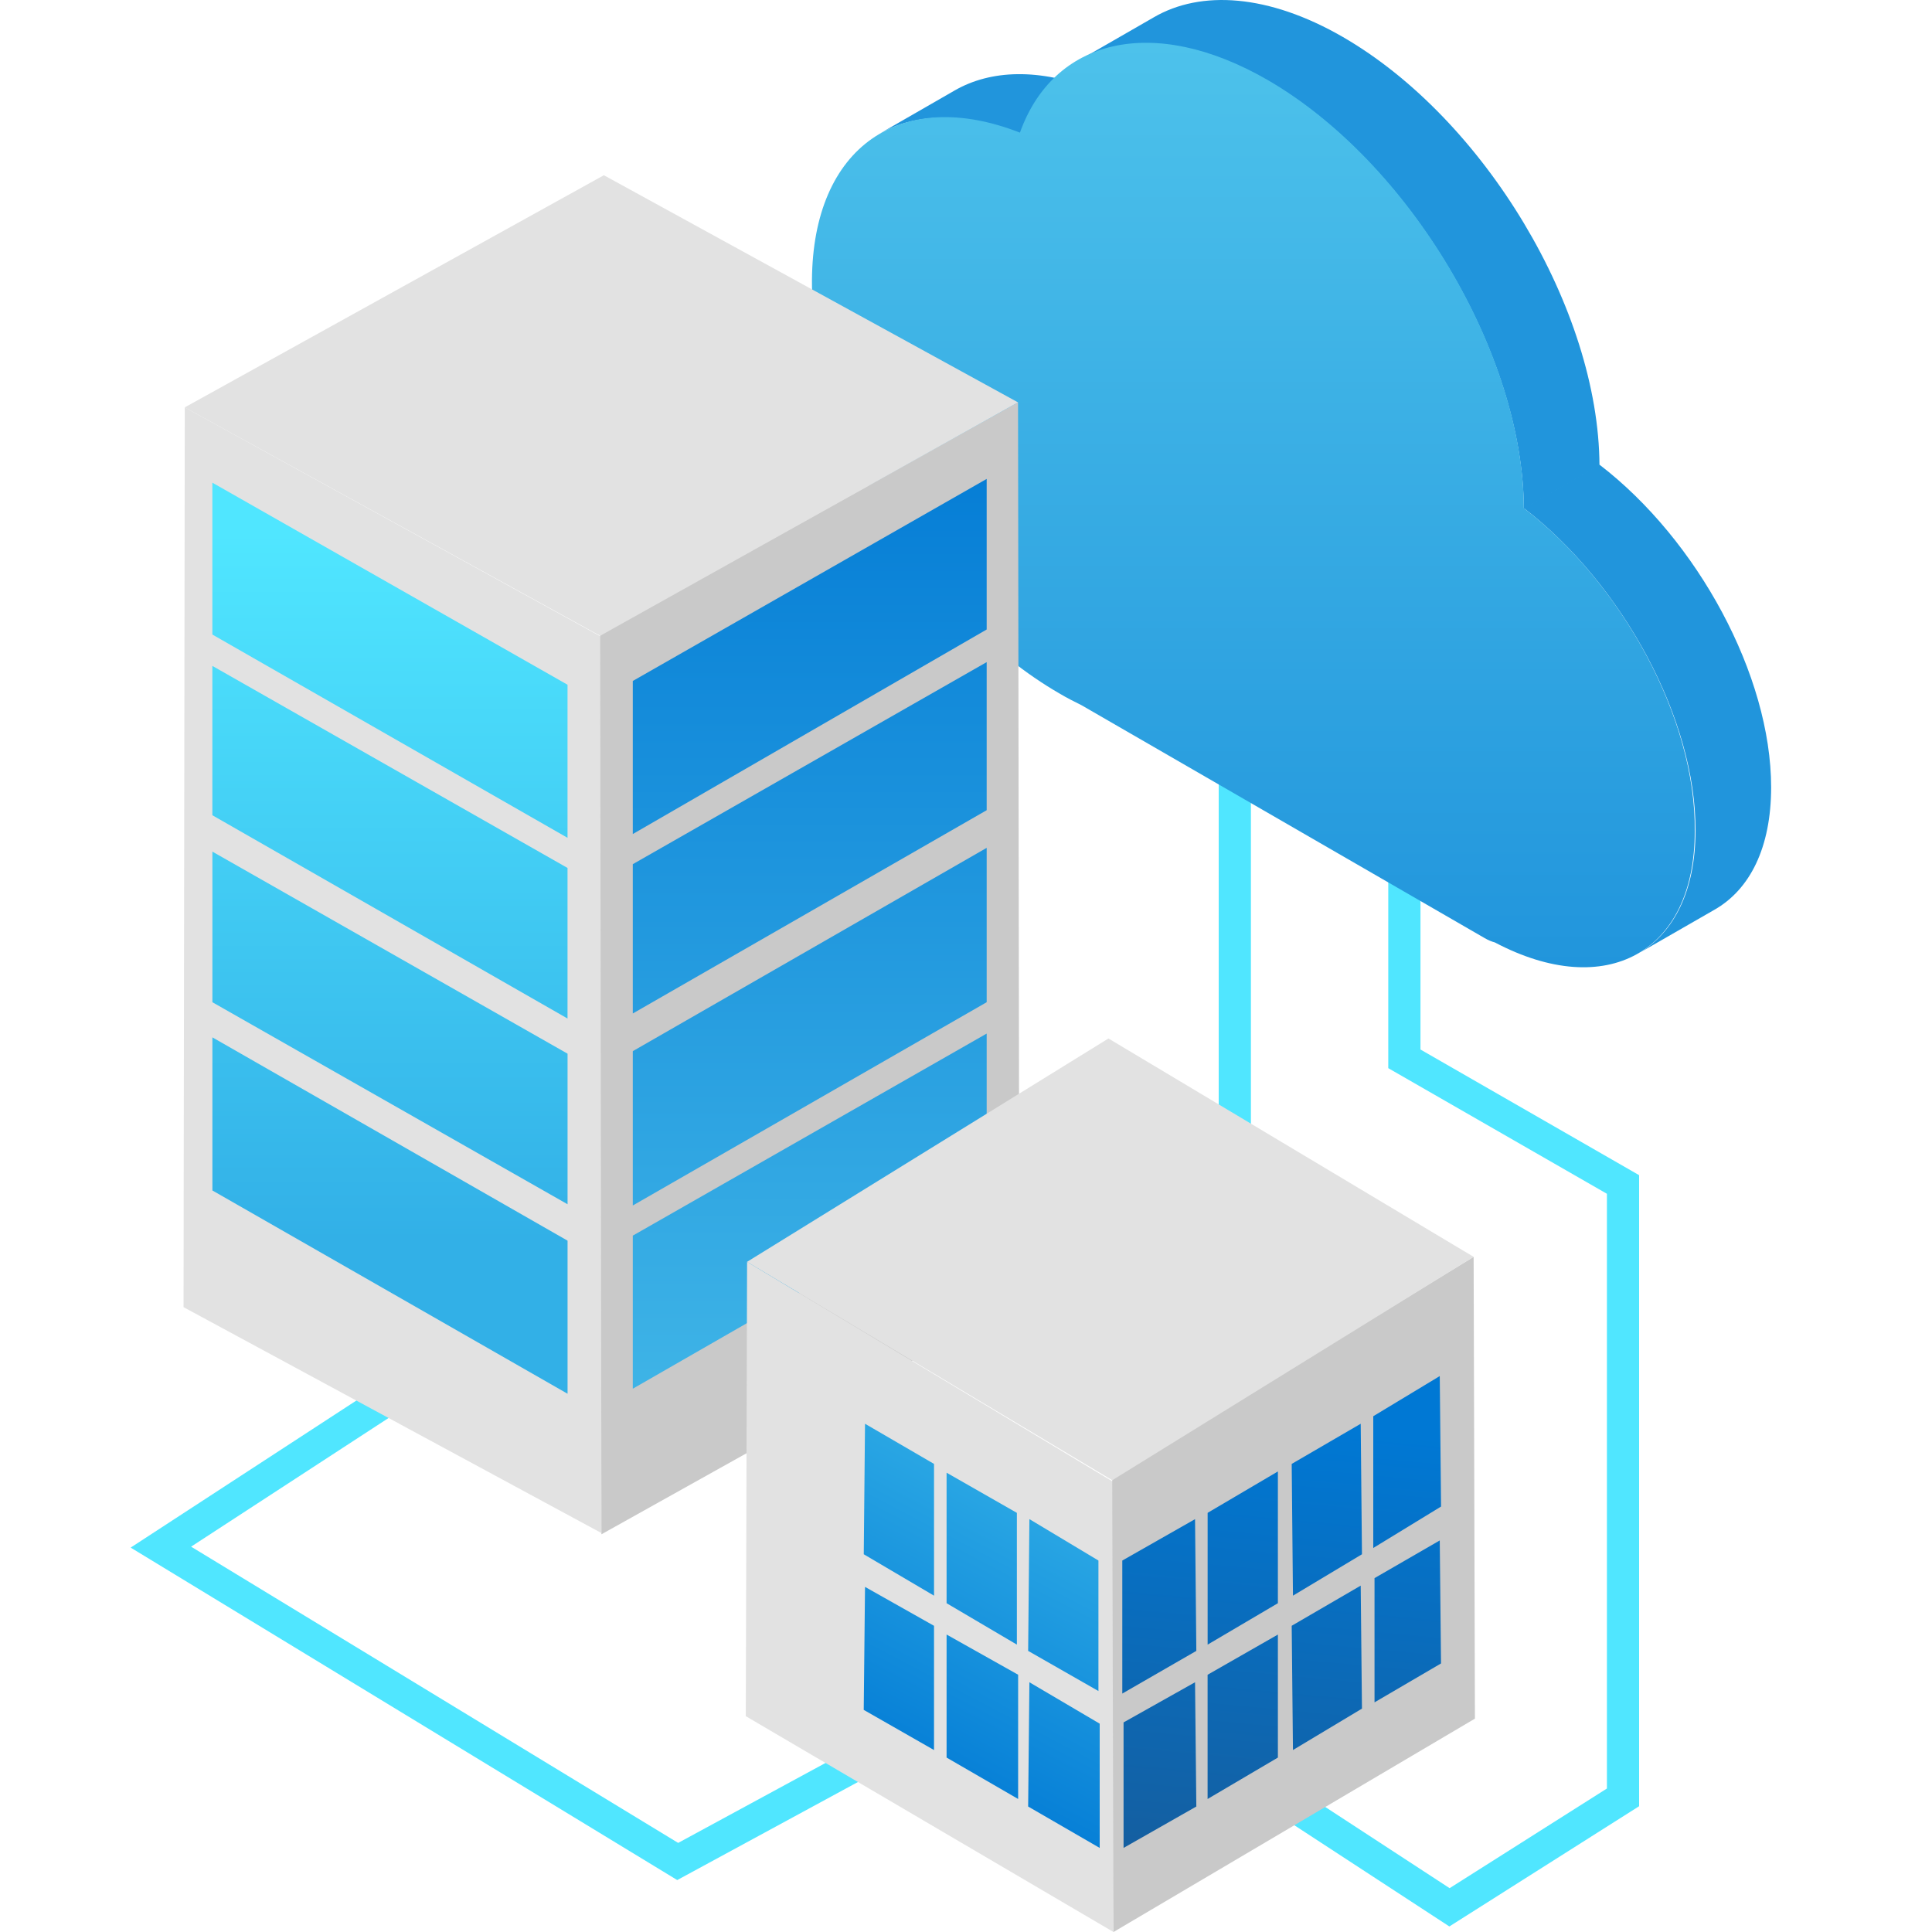
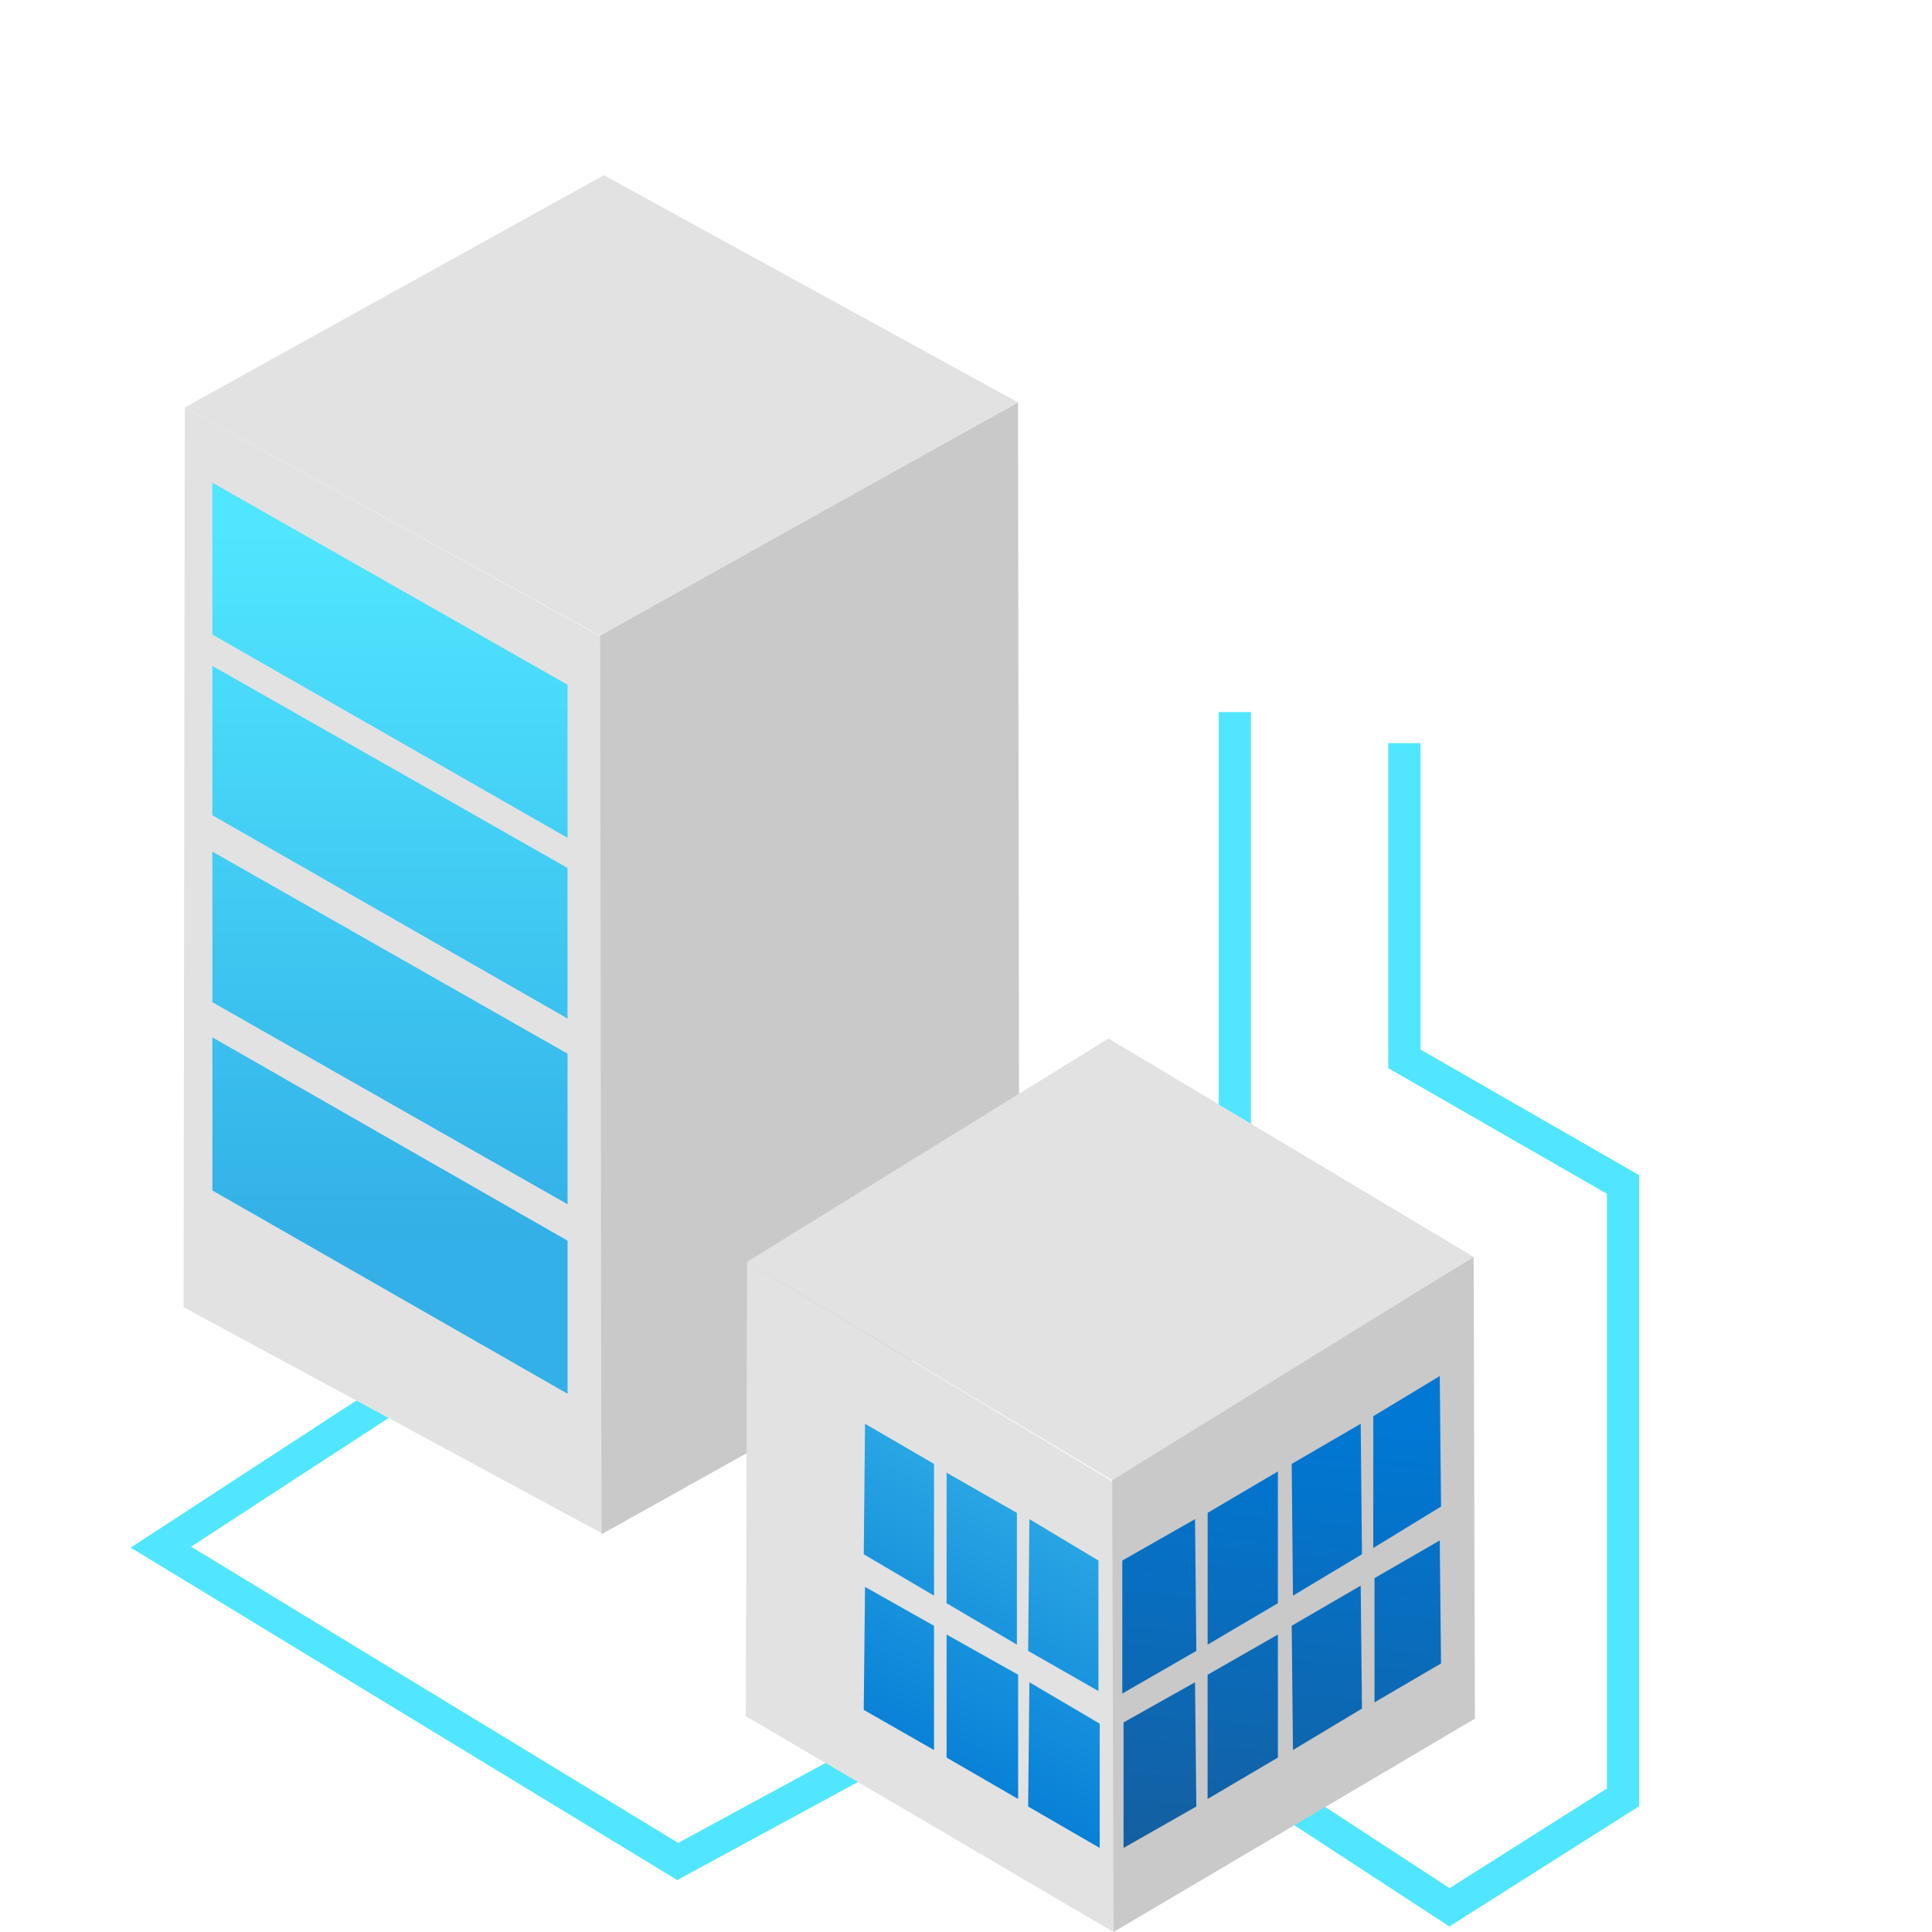
<svg xmlns="http://www.w3.org/2000/svg" data-slug-id="run-workloads" viewBox="0 0 60 60">
  <path d="M43.114 23.078h1v9.516l6.79 3.902v19.598l-5.893 3.734-5.445-3.555.547-.837 4.906 3.203 4.885-3.095v-18.47l-6.79-3.901V23.078zM37.848 48.125V22.113h1V48.72l-17.816 9.667L4.058 48.062l7.631-4.972.546.838-6.3 4.105 15.126 9.2 16.787-9.108z" fill="#50E6FF" />
-   <path d="M27.294 4.164l2.348-1.351c1.13-.653 2.643-.698 4.359-.023l-2.349 1.351c-1.716-.675-3.23-.63-4.358.023zM53.242 28.254l-2.349 1.35c1.084-.63 1.762-1.935 1.762-3.804.022-3.467-2.281-7.678-5.33-10.019l2.349-1.35c3.049 2.34 5.33 6.55 5.33 10.018 0 1.869-.655 3.174-1.762 3.805z" fill="#2195DC" />
-   <path d="M33.482 1.89L35.83.539c1.467-.856 3.568-.72 5.871.608 4.404 2.544 7.95 8.465 7.972 13.306l-2.349 1.35c-.022-4.818-3.568-10.761-7.972-13.305-2.303-1.329-4.403-1.464-5.871-.608z" fill="#2195DC" />
-   <path d="M47.325 15.781c-.022-4.818-3.568-10.762-7.972-13.306-3.568-2.049-6.64-1.26-7.678 1.644-3.681-1.441-6.436.427-6.459 4.593-.022 4.638 3.433 10.379 7.701 12.833.226.135.452.247.678.36l12.51 7.227c.114.067.227.113.317.135 3.455 1.824 6.21.315 6.21-3.445.046-3.49-2.258-7.7-5.307-10.041z" fill="url(#run-workloads_991f87cf-7465-437d-a497-bab819b0df90)" />
  <path d="M18.756 19.823l-.078 27.787L5.7 40.595l.039-27.943 13.017 7.17z" fill="#E2E2E2" />
  <path d="M18.639 19.706l.039 27.943L31.656 40.4l-.04-27.904-12.977 7.21z" fill="#C9C9C9" />
  <path d="M31.615 12.496l-12.978 7.249-12.9-7.093 13.017-7.21 12.861 7.054z" fill="#E2E2E2" />
  <path d="M17.625 21.265v4.754l-11.03-6.313V14.99l11.03 6.275zm-11.03-.585v4.638l11.03 6.313v-4.676L6.595 20.68zm.001 5.768v4.677l11.03 6.274v-4.676l-11.03-6.275zm0 5.768v4.755l11.03 6.313V38.53l-11.03-6.314z" fill="url(#run-workloads_63365ae4-ce9c-4af2-9e67-f2a593948d05)" />
-   <path d="M30.642 19.55l-10.99 6.352v-4.754l10.99-6.275v4.677zm0 1.013l-10.99 6.275v4.637l10.99-6.313v-4.599zm0 5.768l-10.99 6.314v4.793l10.99-6.313V26.33zm0 5.768l-10.99 6.275v4.754l10.99-6.313v-4.716z" fill="url(#run-workloads_dce248d1-1f09-4f88-9701-0d96d58a1e68)" />
  <path d="M34.62 46.048L34.58 60l-11.419-6.703.04-14.109 11.418 6.86z" fill="#E2E2E2" />
  <path d="M34.541 45.892L34.581 60l11.224-6.626-.04-14.342-11.224 6.86z" fill="#C9C9C9" />
  <path d="M45.766 39.032L34.542 45.97 23.2 39.188l11.224-6.937 11.341 6.782z" fill="#E2E2E2" />
  <path d="M29.007 49.555l-2.182-1.286.039-4.053 2.143 1.247v4.092zm2.962-2.377l-.039 4.092 2.183 1.247v-4.053l-2.144-1.286zm-.39-.195l-2.182-1.247v4.053l2.183 1.286v-4.092zm-2.572 3.508l-2.143-1.209-.04 3.82 2.183 1.247V50.49zm2.962 1.753l-.039 3.859 2.222 1.286V53.53l-2.183-1.286zm-2.572-1.48v3.819l2.222 1.286V52.01l-2.222-1.248z" fill="url(#run-workloads_d58b2752-d75f-46d0-bbd1-9e21b547cddd)" />
  <path d="M44.752 46.788l-2.104 1.286v-4.092l2.065-1.247.04 4.053zm-2.455 1.481l-.039-4.053-2.143 1.247.039 4.092 2.143-1.286zm-5.183-1.091l-2.26 1.286v4.131l2.299-1.325-.04-4.092zm.39-.195v4.092l2.182-1.286v-4.092l-2.183 1.286zm7.248 4.677l-.039-3.82-2.026 1.17v3.858l2.065-1.208zm-2.455 1.403l-.039-3.82-2.143 1.247.039 3.859 2.143-1.286zm-5.144 3.04l-.04-3.859-2.22 1.247v3.898l2.26-1.286zm.35-4.093v3.859l2.183-1.286v-3.82l-2.183 1.248z" fill="url(#run-workloads_b147f0fe-d755-48d5-91c4-d225a6b521f9)" />
  <defs>
    <linearGradient id="run-workloads_991f87cf-7465-437d-a497-bab819b0df90" x1="38.925" y1="1.329" x2="38.925" y2="30.039" gradientUnits="userSpaceOnUse">
      <stop stop-color="#4DC2EB" />
      <stop offset="1" stop-color="#2195DC" />
    </linearGradient>
    <linearGradient id="run-workloads_63365ae4-ce9c-4af2-9e67-f2a593948d05" x1="11.736" y1="16.549" x2="11.736" y2="42.463" gradientUnits="userSpaceOnUse">
      <stop stop-color="#50E6FF" />
      <stop offset=".848" stop-color="#32B0E7" />
    </linearGradient>
    <linearGradient id="run-workloads_dce248d1-1f09-4f88-9701-0d96d58a1e68" x1="24.864" y1="11.677" x2="24.864" y2="57.665" gradientUnits="userSpaceOnUse">
      <stop stop-color="#0078D4" />
      <stop offset=".848" stop-color="#4DC2EB" />
    </linearGradient>
    <linearGradient id="run-workloads_d58b2752-d75f-46d0-bbd1-9e21b547cddd" x1="32.047" y1="44.528" x2="25.422" y2="57.194" gradientUnits="userSpaceOnUse">
      <stop stop-color="#32B0E7" />
      <stop offset=".848" stop-color="#0078D4" />
    </linearGradient>
    <linearGradient id="run-workloads_b147f0fe-d755-48d5-91c4-d225a6b521f9" x1="39.062" y1="44.138" x2="37.309" y2="63.04" gradientUnits="userSpaceOnUse">
      <stop stop-color="#0078D4" />
      <stop offset=".848" stop-color="#185A97" />
    </linearGradient>
  </defs>
</svg>